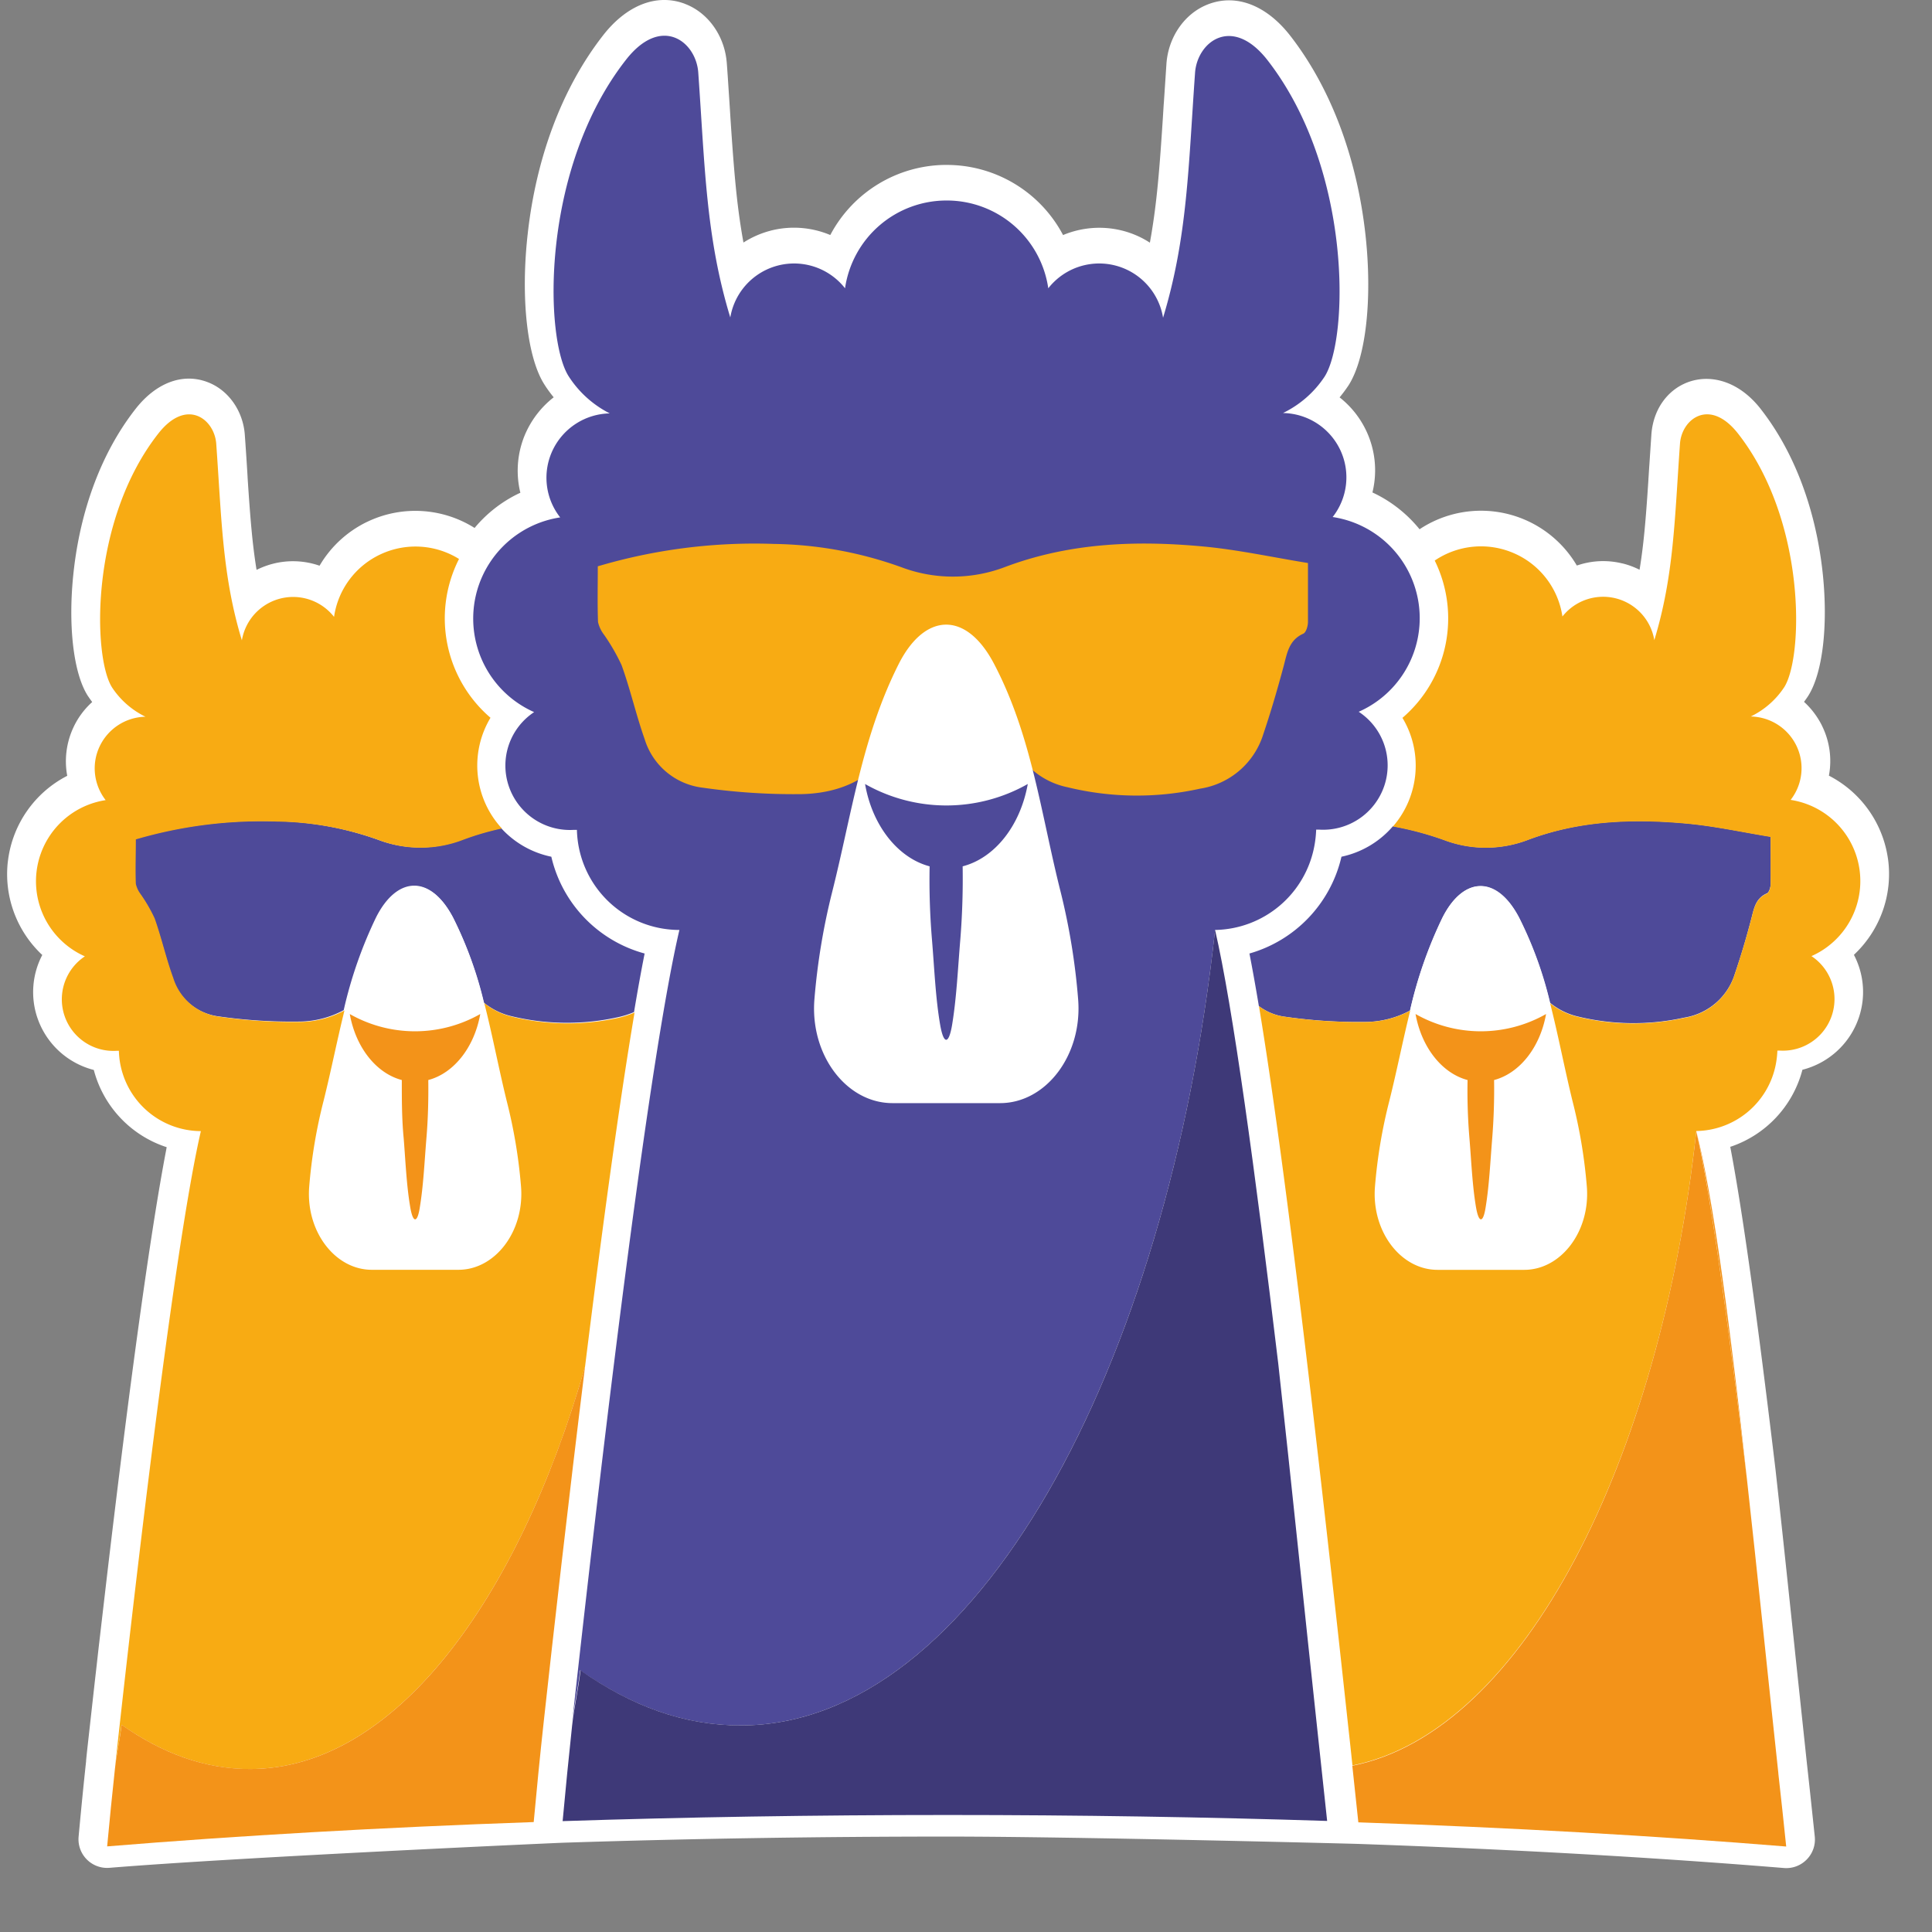
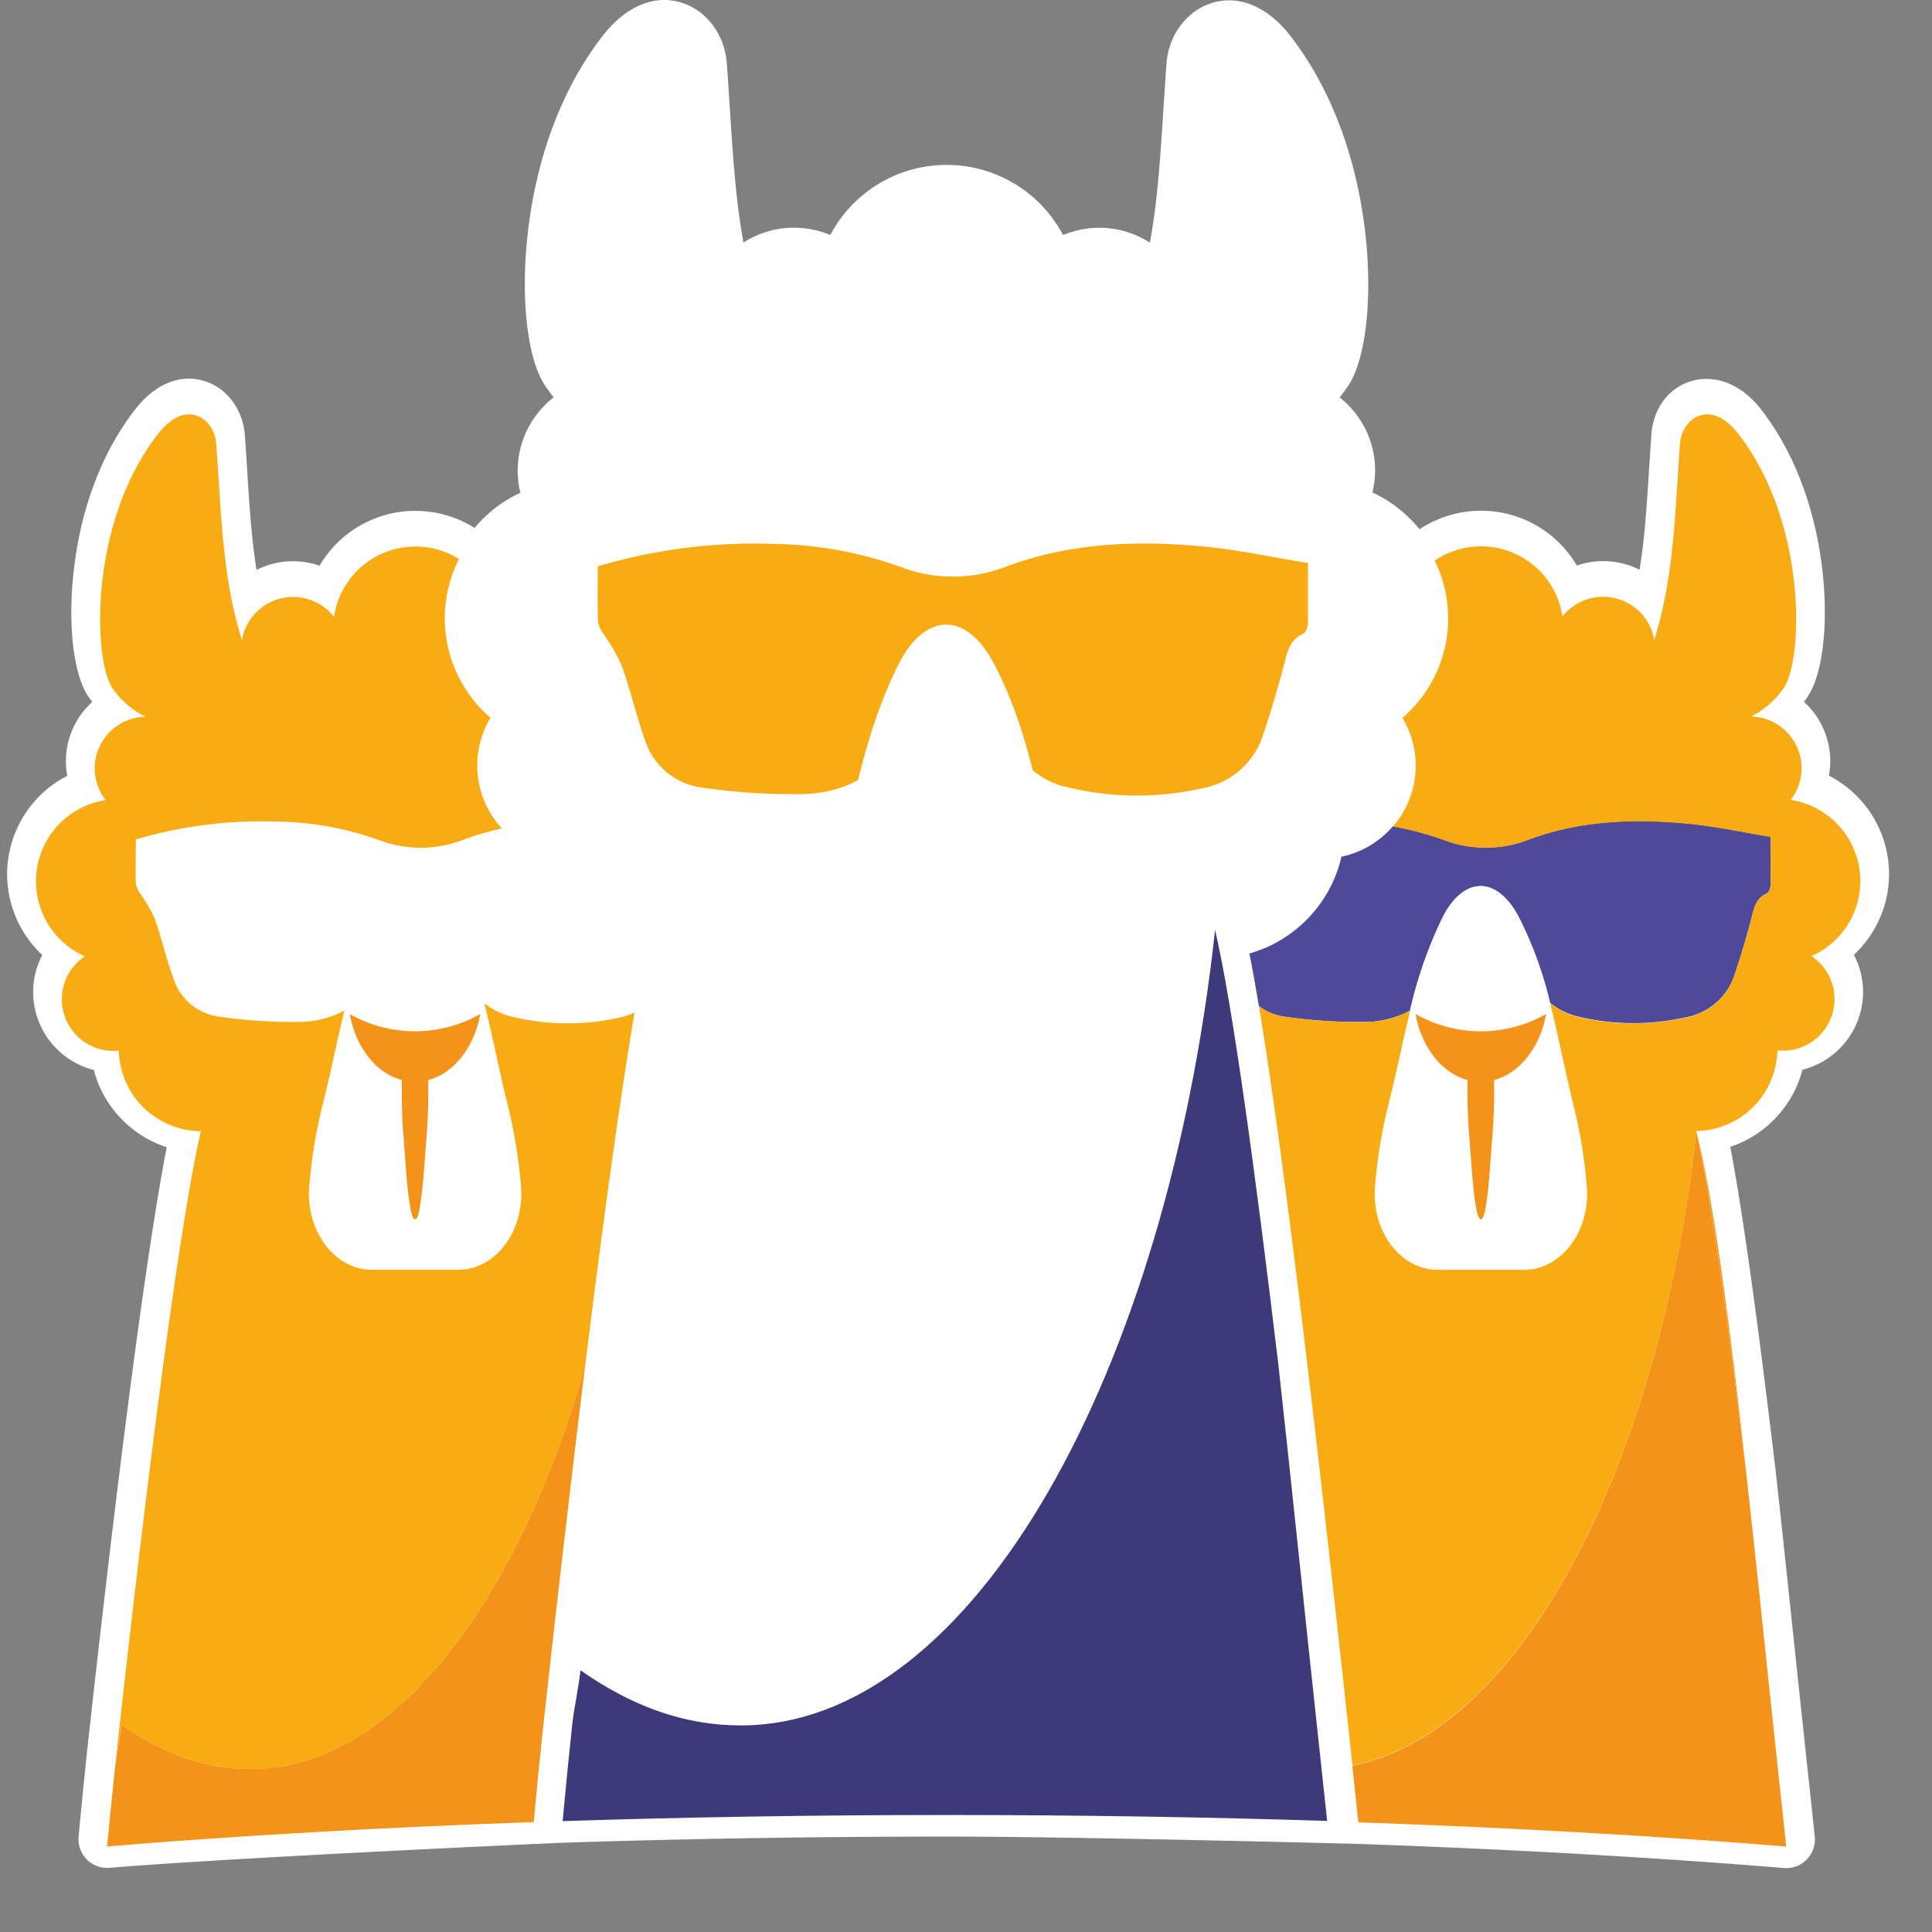
<svg xmlns="http://www.w3.org/2000/svg" width="41" height="41" aria-hidden="true">
  <rect width="100%" height="100%" fill="#808080" stroke="none" />
  <g fill="none">
    <path fill="#FFF" d="M14.53.08c.5.187.837.678.89 1.22l.004.043c.014.182.026.367.04.587.009.123.035.533.036.558.08 1.216.137 1.838.253 2.523l.024.136.01-.006a2 2 0 0 1 .527-.235l.047-.013c.423-.107.859-.07 1.245.089l.014.005.012-.022A2.79 2.79 0 0 1 20.037 3.5h.053a2.79 2.79 0 0 1 2.458 1.466l.012.023.015-.007c.373-.152.79-.191 1.198-.098l.05.012c.206.053.4.138.573.25l.007.004v-.003l.029-.165c.113-.678.17-1.295.247-2.498l.016-.258.005-.063.054-.813c.04-.559.382-1.071.895-1.263.595-.223 1.228.03 1.724.661.9 1.153 1.431 2.66 1.605 4.24.147 1.34.014 2.607-.36 3.19a3 3 0 0 1-.163.222l-.027.033.022.017c.212.172.39.388.518.64l.022.044c.195.409.24.862.142 1.287l-.007.03.035.016c.374.18.7.44.959.757l.006.008.027-.018a2.36 2.36 0 0 1 2.173-.199l.052.022c.445.195.812.52 1.059.92l.026.044.034-.01a1.7 1.7 0 0 1 .907-.04l.046.01q.18.047.341.128l.004.002.007-.043c.078-.49.122-.966.178-1.822l.005-.087.001-.012.012-.19.005-.071.043-.646c.086-1.174 1.426-1.671 2.313-.55l.001.002c.739.941 1.175 2.17 1.318 3.459.122 1.1.012 2.141-.306 2.64q-.037.056-.077.11l-.01.013.032.03q.204.196.338.453l.021.044c.154.321.2.675.142 1.013l-.005.027.007.003a2.35 2.35 0 0 1 1.241 1.724l.008.051c.1.753-.171 1.488-.695 1.995l-.03.029.007.014c.197.384.245.838.113 1.27l-.014.044c-.187.556-.64.965-1.187 1.108l-.012.003-.009.034a2.35 2.35 0 0 1-1.49 1.591l-.032.01.001.007c.258 1.35.572 3.614.943 6.709l.015.124c.099.889.196 1.796.336 3.125l.08.756.012.116.239 2.245c.048.431.085.777.167 1.554.04.378-.274.7-.655.669-2.785-.228-5.833-.4-9.052-.512-.115-.004-5.957-.155-8.689-.155-2.775 0-5.51.044-8.156.13-.112.003-6.856.305-9.636.533a.608.608 0 0 1-.656-.66c.054-.585.103-1.078.154-1.554l.005-.047v-.001q0-.017.002-.033l.003-.032.016-.153L1.977 36l.037-.332.038-.332.037-.332.149-1.281.033-.283c.484-4.11.922-7.295 1.256-9.039l.01-.057-.033-.01a2.35 2.35 0 0 1-1.508-1.608l-.005-.02-.012-.003a1.71 1.71 0 0 1-1.172-1.065l-.015-.042A1.7 1.7 0 0 1 .89 20.28l.007-.014-.03-.028a2.35 2.35 0 0 1-.702-1.943l.007-.052a2.35 2.35 0 0 1 1.249-1.776l.006-.003-.005-.026a1.7 1.7 0 0 1 .121-.968l.021-.046c.09-.189.213-.356.36-.496l.032-.03-.014-.02-.04-.055-.039-.057c-.313-.49-.423-1.532-.301-2.631.142-1.29.578-2.518 1.317-3.46.426-.543.987-.768 1.52-.568.457.17.76.624.796 1.117a71 71 0 0 1 .057.86l.002.032.001.027c.059.905.103 1.402.182 1.903l.008.048.007-.004q.142-.07.298-.115l.045-.012c.322-.082.653-.067.956.032l.03.01.026-.042c.229-.373.561-.68.966-.88l.049-.023a2.36 2.36 0 0 1 2.24.138l.01.006.011-.014c.253-.3.567-.545.925-.717l.035-.016-.007-.029a1.97 1.97 0 0 1 .12-1.239l.022-.047a2 2 0 0 1 .539-.684l.033-.027-.034-.042a3 3 0 0 1-.122-.166l-.037-.057c-.373-.575-.509-1.844-.36-3.187.173-1.582.707-3.088 1.61-4.24.495-.629 1.128-.882 1.723-.66z" />
-     <path fill="#4E4A99" d="M15.72 36.616c4.978 0 9.056-7.585 10.066-16.881a2.18 2.18 0 0 0 2.108-1.789q.031-.168.037-.34h.064a1.37 1.37 0 0 0 1.382-.93 1.36 1.36 0 0 0-.543-1.571 2.171 2.171 0 0 0-.553-4.133c.32-.407.382-.96.159-1.428a1.37 1.37 0 0 0-1.213-.779c.359-.174.664-.44.883-.772.512-.8.594-4.4-1.217-6.723-.751-.955-1.485-.38-1.532.273-.142 1.995-.16 3.489-.679 5.2a1.373 1.373 0 0 0-2.436-.625 2.176 2.176 0 0 0-2.156-1.863 2.176 2.176 0 0 0-2.157 1.863 1.373 1.373 0 0 0-2.435.619c-.52-1.707-.538-3.206-.68-5.2-.047-.653-.78-1.228-1.53-.273-1.819 2.318-1.736 5.923-1.219 6.723.215.335.516.606.871.786a1.37 1.37 0 0 0-1.211.78 1.36 1.36 0 0 0 .159 1.427 2.171 2.171 0 0 0-.553 4.132 1.36 1.36 0 0 0-.538 1.571 1.37 1.37 0 0 0 1.382.928h.064a2.175 2.175 0 0 0 2.175 2.124c-.609 2.603-1.531 10.053-2.283 16.875.042-.387.134-.775.176-1.165 1.086.758 2.2 1.171 3.409 1.171" />
    <path fill="#3E3978" d="M20.116 38.517c2.779 0 5.481.044 8.048.126l-.206-1.918c-.275-2.54-.55-5.246-.831-7.784-.487-4.068-.965-7.585-1.341-9.206-1.01 9.302-5.088 16.881-10.066 16.881-1.209 0-2.322-.413-3.401-1.17-.043.39-.134.779-.177 1.165q-.11 1.032-.202 2.036c2.612-.085 5.352-.13 8.176-.13" />
-     <path fill="#4E4A99" d="M11.7 18.181a1.98 1.98 0 0 1-1.065-.607 6 6 0 0 0-.84.248 2.5 2.5 0 0 1-1.768 0 6.7 6.7 0 0 0-2.166-.395 9.5 9.5 0 0 0-2.995.378v.945q.028.121.104.22.171.242.295.511c.153.414.247.847.395 1.26.134.448.522.774.988.83q.845.12 1.7.108c.33-.002.655-.085.946-.242a9.2 9.2 0 0 1 .688-1.972c.443-.876 1.149-.91 1.627 0 .289.575.509 1.183.656 1.81.172.14.373.24.59.29a5 5 0 0 0 2.252.023q.18-.038.348-.11c.076-.455.152-.876.225-1.243a2.78 2.78 0 0 1-1.98-2.054" />
    <path fill="#FFF" d="M11.054 25.18a11 11 0 0 0-.305-1.82c-.175-.694-.304-1.39-.475-2.073a8.3 8.3 0 0 0-.656-1.81c-.478-.91-1.184-.876-1.627 0a9.2 9.2 0 0 0-.688 1.972c-.153.632-.282 1.273-.443 1.916a11 11 0 0 0-.305 1.82c-.076.948.547 1.766 1.328 1.766H9.72c.784-.004 1.41-.822 1.334-1.77zm-1.966-2.26c0 .416 0 .83-.04 1.238-.04.5-.062.998-.14 1.466-.054.329-.142.344-.202 0-.079-.465-.099-.965-.14-1.466a12 12 0 0 1-.04-1.238c-.544-.144-.977-.694-1.103-1.401.858.487 1.91.487 2.77 0-.127.707-.56 1.257-1.105 1.401" />
    <path fill="#F39319" d="M7.423 21.519c.126.707.559 1.257 1.104 1.401 0 .416 0 .83.04 1.238.04.5.06 1.001.14 1.466.059.344.152.329.202 0 .077-.468.099-.965.14-1.466.035-.408.045-.822.04-1.238.544-.144.977-.694 1.103-1.401a2.8 2.8 0 0 1-2.77 0z" />
    <path fill="#4E4A99" d="M28.468 18.181a2.79 2.79 0 0 1-1.953 2.054q.095.486.2 1.115c.165.125.36.203.564.228a11 11 0 0 0 1.7.109c.331-.003.656-.086.946-.243a9.2 9.2 0 0 1 .688-1.972c.442-.875 1.15-.91 1.626 0 .29.576.51 1.183.658 1.81.171.14.373.24.589.29a5 5 0 0 0 2.253.024c.509-.08.927-.44 1.078-.931.13-.381.242-.759.345-1.155.06-.22.086-.443.335-.552.048-.021.078-.13.08-.2.009-.314 0-.627 0-1.003-.61-.099-1.208-.23-1.812-.284-1.134-.103-2.26-.059-3.35.354a2.5 2.5 0 0 1-1.767 0 6.6 6.6 0 0 0-1.087-.292 1.98 1.98 0 0 1-1.093.648" />
    <path fill="#FFF" d="M33.672 25.18a11 11 0 0 0-.305-1.82c-.175-.694-.304-1.39-.475-2.073a8.2 8.2 0 0 0-.657-1.81c-.477-.91-1.185-.876-1.626 0a9.2 9.2 0 0 0-.688 1.972c-.153.632-.282 1.273-.443 1.916a11 11 0 0 0-.305 1.82c-.076.948.545 1.766 1.328 1.766h1.837c.787-.004 1.41-.822 1.334-1.77zm-1.966-2.26c0 .416 0 .83-.04 1.238-.04.5-.062.998-.14 1.466-.054.329-.142.344-.202 0-.079-.465-.099-.965-.14-1.466a12 12 0 0 1-.04-1.238c-.545-.144-.977-.694-1.103-1.401.858.487 1.91.487 2.769 0-.126.707-.559 1.257-1.104 1.401" />
    <path fill="#F39319" d="M30.04 21.519c.127.707.56 1.257 1.104 1.401q-.012.62.04 1.238c.041.5.061 1.001.14 1.466.06.344.152.329.203 0 .077-.468.099-.965.14-1.466q.049-.613.04-1.238c.544-.144.977-.694 1.103-1.401a2.8 2.8 0 0 1-2.77 0m5.958 2.483c.304 1.303.685 4.12 1.075 7.383-.341-3.08-.689-5.852-1.075-7.383" />
    <path fill="#F8AB13" d="M12.686 12.018a11.7 11.7 0 0 1 3.734-.475 8.3 8.3 0 0 1 2.7.491c.71.27 1.495.27 2.205 0 1.358-.512 2.759-.569 4.175-.44.752.067 1.495.231 2.257.354v1.25c0 .088-.04.224-.1.25-.305.137-.343.414-.416.689-.13.484-.27.965-.43 1.438a1.67 1.67 0 0 1-1.345 1.162 6.2 6.2 0 0 1-2.809-.03 1.64 1.64 0 0 1-1.15-.894c-.288-.594-.565-1.194-.88-1.775a.64.64 0 0 0-.422-.314c-.122-.009-.305.173-.38.313q-.354.628-.62 1.298c-.386 1.002-1.142 1.487-2.171 1.517q-1.067.015-2.121-.136a1.47 1.47 0 0 1-1.233-1.032c-.183-.517-.305-1.062-.49-1.571a4.3 4.3 0 0 0-.369-.64.7.7 0 0 1-.13-.272c-.014-.384-.005-.763-.005-1.183" />
    <path fill="#FFF" d="M22.51 18.934c-.418-1.65-.61-3.309-1.412-4.841-.595-1.14-1.476-1.092-2.027 0-.778 1.543-.995 3.186-1.412 4.84a14 14 0 0 0-.376 2.276c-.094 1.182.68 2.201 1.657 2.201h2.283c.975 0 1.75-1.02 1.657-2.2a14 14 0 0 0-.37-2.276" />
-     <path fill="#4E4A99" d="M21.81 16.638a3.5 3.5 0 0 1-3.452 0c.152.882.697 1.569 1.37 1.747q-.015.773.049 1.545c.052.622.076 1.247.175 1.82.075.43.184.412.253 0 .096-.582.123-1.204.175-1.82q.061-.763.049-1.545c.685-.178 1.224-.865 1.382-1.747z" />
    <path fill="#F8AB13" d="M5.308 37.541c3.045 0 5.676-3.545 7.108-8.542.338-2.73.711-5.505 1.05-7.51a2 2 0 0 1-.346.112 5 5 0 0 1-2.253-.025 1.44 1.44 0 0 1-.59-.29c.174.683.305 1.38.475 2.074q.23.898.305 1.82c.076.949-.547 1.767-1.328 1.767H7.89c-.781 0-1.404-.818-1.328-1.766q.075-.923.305-1.82c.161-.644.286-1.284.443-1.917-.29.157-.615.24-.946.243a11 11 0 0 1-1.7-.11 1.18 1.18 0 0 1-.988-.827c-.152-.415-.247-.847-.394-1.261a3.3 3.3 0 0 0-.296-.511.6.6 0 0 1-.103-.22c-.012-.304 0-.607 0-.945a9.5 9.5 0 0 1 2.994-.378c.74.01 1.472.143 2.167.394a2.5 2.5 0 0 0 1.767 0q.41-.155.84-.247a1.97 1.97 0 0 1-.242-2.35 2.78 2.78 0 0 1-.668-3.37 1.75 1.75 0 0 0-1.66-.101 1.74 1.74 0 0 0-.992 1.33 1.103 1.103 0 0 0-1.956.498c-.416-1.365-.43-2.579-.544-4.172-.038-.523-.627-.984-1.228-.218-1.459 1.858-1.392 4.75-.982 5.391.176.266.42.48.708.62a1.1 1.1 0 0 0-.97.625c-.18.374-.13.817.125 1.145a1.742 1.742 0 0 0-.441 3.315 1.095 1.095 0 0 0 .672 2.005h.05a1.747 1.747 0 0 0 1.74 1.704c-.484 2.087-1.228 8.062-1.826 13.533.033-.304.106-.622.141-.935.87.607 1.762.94 2.731.94z" />
    <path fill="#F39319" d="M11.538 36.545c.193-1.766.516-4.624.878-7.546-1.432 4.997-4.06 8.542-7.108 8.542-.97 0-1.862-.332-2.728-.939-.035.313-.108.625-.141.935q-.09.834-.165 1.646c2.754-.226 5.8-.402 9.052-.516.064-.693.133-1.405.212-2.122" />
    <path fill="#F8AB13" d="M35.998 24.002a1.746 1.746 0 0 0 1.691-1.434q.024-.135.03-.273h.05a1.095 1.095 0 0 0 .673-2.005A1.742 1.742 0 0 0 38 16.975c.255-.327.304-.77.125-1.145a1.1 1.1 0 0 0-.97-.625c.287-.14.532-.353.708-.62.41-.64.475-3.532-.984-5.39-.6-.759-1.189-.304-1.227.218-.114 1.599-.128 2.802-.545 4.172a1.101 1.101 0 0 0-1.95-.502 1.74 1.74 0 0 0-1.025-1.341 1.75 1.75 0 0 0-1.685.154 2.78 2.78 0 0 1-.685 3.338c.44.731.358 1.661-.202 2.306q.555.1 1.087.29a2.5 2.5 0 0 0 1.767 0c1.089-.412 2.214-.454 3.35-.353.608.053 1.199.185 1.811.284v1.003c0 .07-.032.179-.08.2-.249.11-.275.332-.334.552a18 18 0 0 1-.346 1.155c-.15.49-.569.852-1.078.931a5 5 0 0 1-2.253-.024 1.44 1.44 0 0 1-.589-.29c.174.683.305 1.379.475 2.074q.23.897.305 1.82c.076.948-.547 1.766-1.328 1.766h-1.84c-.783 0-1.404-.818-1.328-1.766q.075-.923.305-1.82c.161-.643.286-1.284.443-1.916-.29.157-.615.24-.946.243a11 11 0 0 1-1.7-.11 1.16 1.16 0 0 1-.564-.227c.466 2.803 1.081 7.771 1.897 15.31q.044.393.087.803c3.632-.725 6.54-6.49 7.297-13.463" />
    <path fill="#F39319" d="M37.74 37.635c-.22-2.035-.44-4.206-.667-6.242-.39-3.263-.774-6.08-1.075-7.383-.761 6.978-3.665 12.742-7.3 13.462l.128 1.201c3.262.112 6.316.287 9.08.513q-.08-.777-.167-1.55z" />
  </g>
</svg>